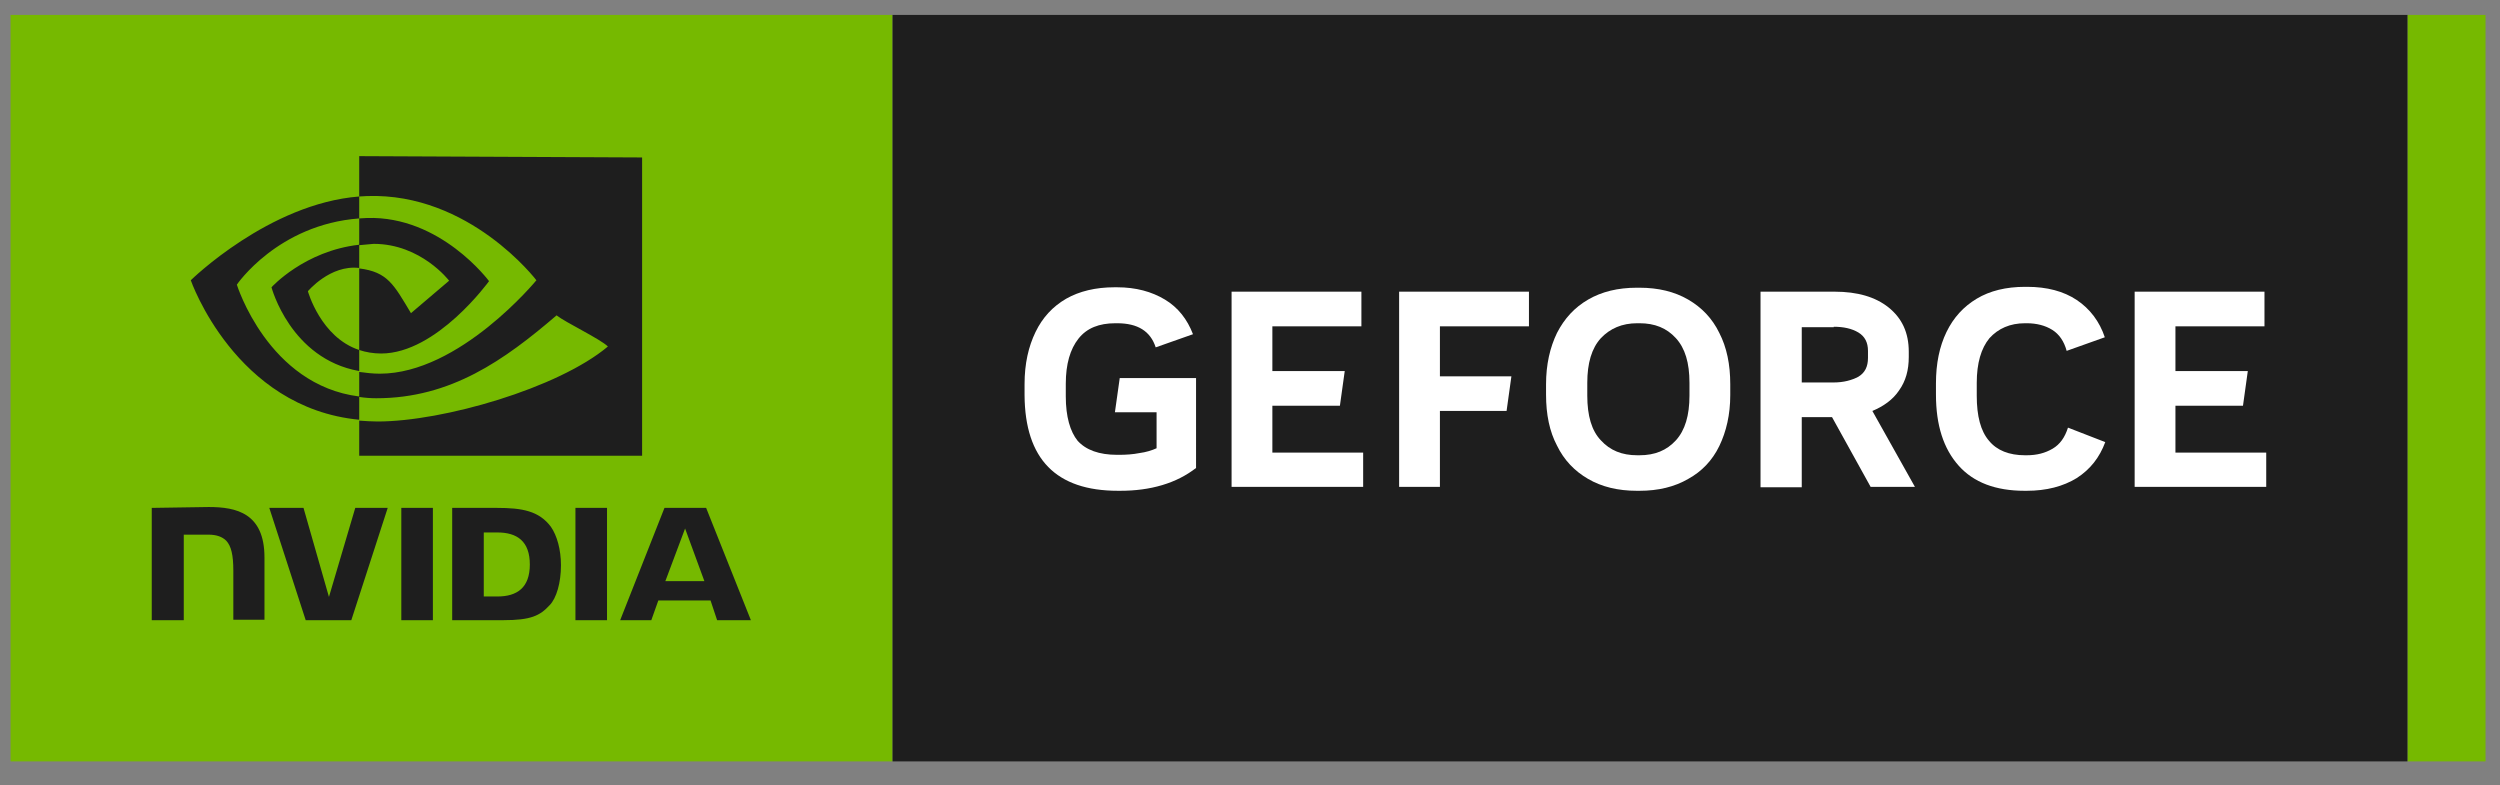
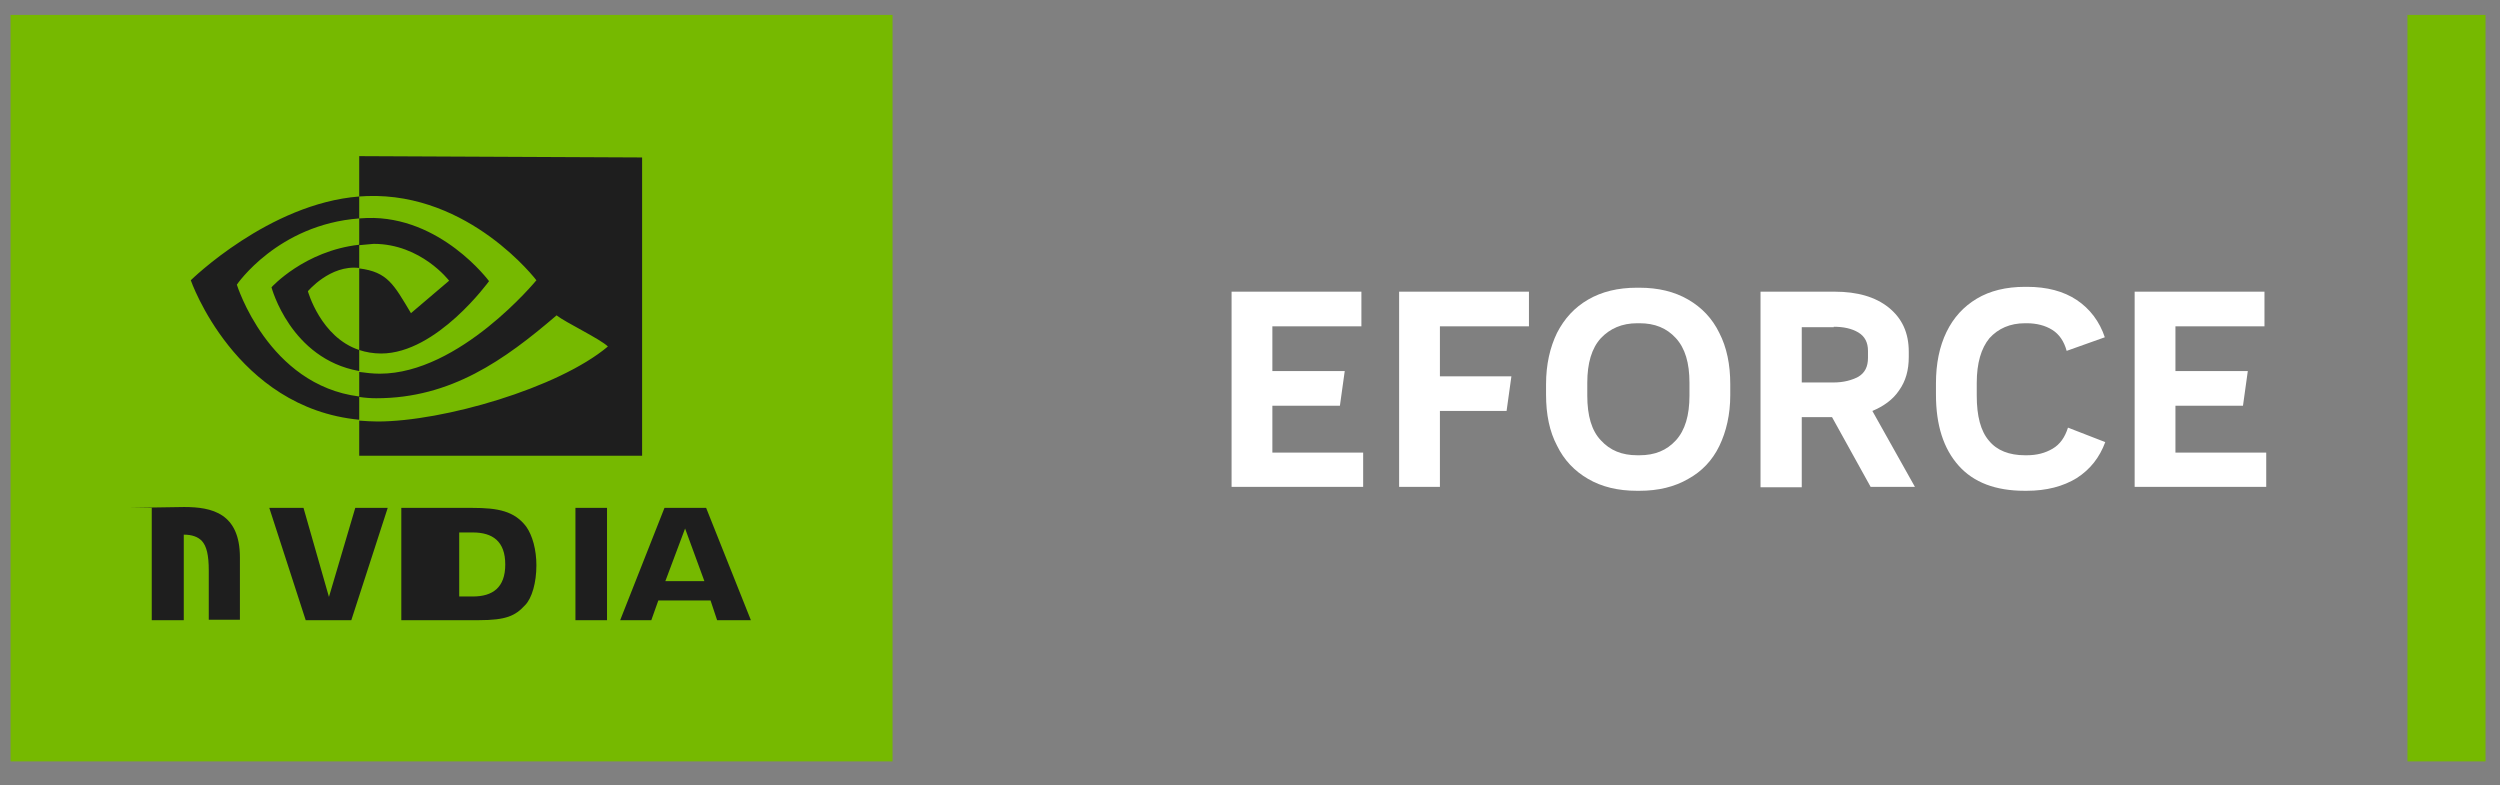
<svg xmlns="http://www.w3.org/2000/svg" xmlns:ns1="http://sodipodi.sourceforge.net/DTD/sodipodi-0.dtd" xmlns:ns2="http://www.inkscape.org/namespaces/inkscape" version="1.1" id="Badges" x="0px" y="0px" viewBox="0 0 570 179" style="enable-background:new 0 0 570 179;" xml:space="preserve" ns1:docname="Nvidia GeForce Badge (2022).svg" ns2:version="1.2 (dc2aedaf03, 2022-05-15)">
  <rect x="0" y="0" width="570" height="179" fill="#808080" stroke="none" />
  <defs id="defs73">
	
	
	
	
	
	
	
	
	
	
	
	
	
</defs>
  <ns1:namedview id="namedview71" pagecolor="#ffffff" bordercolor="#000000" borderopacity="0.25" ns2:showpageshadow="2" ns2:pageopacity="0.0" ns2:pagecheckerboard="0" ns2:deskcolor="#d1d1d1" showgrid="false" ns2:zoom="3.122807" ns2:cx="285" ns2:cy="89.342697" ns2:window-width="1920" ns2:window-height="1017" ns2:window-x="-8" ns2:window-y="-8" ns2:window-maximized="1" ns2:current-layer="Badges" />
  <style type="text/css" id="style42">
	.st0{fill:#76B900;}
	.st1{fill:#1E1E1E;}
	.st2{fill:#FFFFFF;}
</style>
  <path class="st0" d="M 203.5,3.4 V 173.6 H 2.4 V 3.4 Z m 345.4,0 v 170.2 h 17.8 V 3.4 Z" id="path44" />
-   <rect x="203.5" y="3.4" class="st1" width="345.4" height="170.2" id="rect46" />
-   <path id="NVIDIA_Logo" class="st1" d="m 91.5,115.8 v 25.6 h 7.2 v -25.6 z m -56.9,0 v 25.6 h 7.3 v -19.5 h 5.6 c 1.9,0 3.2,0.5 4.1,1.4 1.1,1.2 1.6,3.2 1.6,6.8 v 11.2 h 7.1 v -14.2 c 0,-10.1 -6.4,-11.5 -12.7,-11.5 l -13,0.2 m 68.5,0 v 25.6 h 11.7 c 6.2,0 8.3,-1 10.5,-3.4 1.6,-1.6 2.6,-5.2 2.6,-9.1 0,-3.6 -0.9,-6.8 -2.3,-8.8 -2.7,-3.6 -6.5,-4.3 -12.3,-4.3 z m 7.2,5.6 h 3.1 c 4.5,0 7.4,2 7.4,7.3 0,5.3 -2.9,7.3 -7.4,7.3 h -3.1 z M 81,115.8 75,136.1 69.2,115.8 h -7.8 l 8.3,25.6 h 10.4 l 8.3,-25.6 H 81 Z m 50.2,25.6 h 7.2 v -25.6 h -7.2 z m 20.3,-25.6 -10.1,25.6 h 7.1 l 1.6,-4.5 H 162 l 1.5,4.5 h 7.7 L 161,115.8 Z m 4.7,4.7 4.4,12 h -8.9 z M 81.9,55.9 v -6.1 c 0.6,0 1.2,-0.1 1.8,-0.1 16.8,-0.5 27.8,14.4 27.8,14.4 0,0 -11.9,16.5 -24.6,16.5 -1.8,0 -3.5,-0.3 -5,-0.8 V 61.2 c 6.5,0.8 7.9,3.7 11.8,10.2 l 8.7,-7.4 c 0,0 -6.4,-8.4 -17.2,-8.4 -1.1,0.1 -2.2,0.2 -3.3,0.3 m 0,-20.3 v 9.2 c 0.6,0 1.2,-0.1 1.8,-0.1 23.4,-0.8 38.6,19.2 38.6,19.2 0,0 -17.5,21.3 -35.7,21.3 -1.7,0 -3.2,-0.2 -4.7,-0.4 v 5.7 c 1.3,0.2 2.6,0.3 3.9,0.3 17,0 29.2,-8.7 41.1,-18.9 2,1.6 10,5.4 11.7,7.1 -11.3,9.5 -37.6,17.1 -52.5,17.1 -1.4,0 -2.8,-0.1 -4.2,-0.2 v 8 h 64.5 v -68 z m 0,44.2 v 4.8 c -15.7,-2.8 -20,-19.1 -20,-19.1 0,0 7.5,-8.3 20,-9.7 v 5.3 c 0,0 0,0 0,0 -6.6,-0.8 -11.7,5.3 -11.7,5.3 0,0 2.9,10.5 11.7,13.4 M 54,64.9 c 0,0 9.3,-13.7 27.9,-15.1 v -5 c -20.6,1.6 -38.4,19.1 -38.4,19.1 0,0 10.1,29.1 38.4,31.8 V 90.4 C 61.1,87.8 54,64.9 54,64.9 Z" />
+   <path id="NVIDIA_Logo" class="st1" d="m 91.5,115.8 v 25.6 h 7.2 v -25.6 z m -56.9,0 v 25.6 h 7.3 v -19.5 c 1.9,0 3.2,0.5 4.1,1.4 1.1,1.2 1.6,3.2 1.6,6.8 v 11.2 h 7.1 v -14.2 c 0,-10.1 -6.4,-11.5 -12.7,-11.5 l -13,0.2 m 68.5,0 v 25.6 h 11.7 c 6.2,0 8.3,-1 10.5,-3.4 1.6,-1.6 2.6,-5.2 2.6,-9.1 0,-3.6 -0.9,-6.8 -2.3,-8.8 -2.7,-3.6 -6.5,-4.3 -12.3,-4.3 z m 7.2,5.6 h 3.1 c 4.5,0 7.4,2 7.4,7.3 0,5.3 -2.9,7.3 -7.4,7.3 h -3.1 z M 81,115.8 75,136.1 69.2,115.8 h -7.8 l 8.3,25.6 h 10.4 l 8.3,-25.6 H 81 Z m 50.2,25.6 h 7.2 v -25.6 h -7.2 z m 20.3,-25.6 -10.1,25.6 h 7.1 l 1.6,-4.5 H 162 l 1.5,4.5 h 7.7 L 161,115.8 Z m 4.7,4.7 4.4,12 h -8.9 z M 81.9,55.9 v -6.1 c 0.6,0 1.2,-0.1 1.8,-0.1 16.8,-0.5 27.8,14.4 27.8,14.4 0,0 -11.9,16.5 -24.6,16.5 -1.8,0 -3.5,-0.3 -5,-0.8 V 61.2 c 6.5,0.8 7.9,3.7 11.8,10.2 l 8.7,-7.4 c 0,0 -6.4,-8.4 -17.2,-8.4 -1.1,0.1 -2.2,0.2 -3.3,0.3 m 0,-20.3 v 9.2 c 0.6,0 1.2,-0.1 1.8,-0.1 23.4,-0.8 38.6,19.2 38.6,19.2 0,0 -17.5,21.3 -35.7,21.3 -1.7,0 -3.2,-0.2 -4.7,-0.4 v 5.7 c 1.3,0.2 2.6,0.3 3.9,0.3 17,0 29.2,-8.7 41.1,-18.9 2,1.6 10,5.4 11.7,7.1 -11.3,9.5 -37.6,17.1 -52.5,17.1 -1.4,0 -2.8,-0.1 -4.2,-0.2 v 8 h 64.5 v -68 z m 0,44.2 v 4.8 c -15.7,-2.8 -20,-19.1 -20,-19.1 0,0 7.5,-8.3 20,-9.7 v 5.3 c 0,0 0,0 0,0 -6.6,-0.8 -11.7,5.3 -11.7,5.3 0,0 2.9,10.5 11.7,13.4 M 54,64.9 c 0,0 9.3,-13.7 27.9,-15.1 v -5 c -20.6,1.6 -38.4,19.1 -38.4,19.1 0,0 10.1,29.1 38.4,31.8 V 90.4 C 61.1,87.8 54,64.9 54,64.9 Z" />
  <g id="g253" transform="translate(0,30)">
    <polygon class="st2" points="328.3,63.7 343.5,63.7 344.6,55.8 328.3,55.8 328.3,44.4 348.6,44.4 348.6,36.5 319,36.5 319,81 328.3,81 " id="polygon49" />
-     <path class="st2" d="m 254.9,81.9 h 0.5 c 3.4,0 6.6,-0.4 9.6,-1.3 3,-0.9 5.5,-2.2 7.7,-3.9 V 56.2 h -17.4 l -1.1,7.8 h 9.5 v 8.2 c -1.1,0.5 -2.4,0.9 -3.9,1.1 -1.5,0.3 -3.1,0.4 -4.7,0.4 h -0.4 c -4.1,0 -7.1,-1.1 -9,-3.2 C 244,68.4 243,65 243,60.4 v -2.9 c 0,-4.5 1,-7.9 2.9,-10.3 1.9,-2.4 4.7,-3.5 8.4,-3.5 h 0.4 c 4.7,0 7.6,1.8 8.8,5.5 l 8.5,-3 c -1.3,-3.4 -3.4,-6.1 -6.4,-7.9 -3,-1.8 -6.6,-2.8 -10.9,-2.8 h -0.6 c -4.3,0 -8,0.9 -11,2.6 -3.1,1.8 -5.4,4.3 -7,7.6 -1.6,3.3 -2.5,7.2 -2.5,11.9 v 2.5 c 0.1,14.6 7.2,21.8 21.3,21.8 z" id="path51" />
    <polygon class="st2" points="516.3,36.5 486.7,36.5 486.7,81 516.7,81 516.7,73.2 496,73.2 496,62.5 511.4,62.5 512.5,54.6 496,54.6 496,44.4 516.3,44.4 " id="polygon53" />
    <path class="st2" d="M 410.8,81 V 65.1 h 6.9 l 8.8,15.9 h 10.1 l -9.7,-17.3 c 2.6,-1.1 4.7,-2.6 6.1,-4.7 1.5,-2.1 2.2,-4.6 2.2,-7.6 v -1.2 c 0,-4.3 -1.5,-7.6 -4.6,-10.1 -3,-2.4 -7.1,-3.6 -12.3,-3.6 h -16.9 v 44.6 h 9.4 z m 7.3,-36.5 c 2.2,0 4.1,0.4 5.6,1.3 1.5,0.9 2.2,2.3 2.2,4.2 v 1.6 c 0,2 -0.7,3.4 -2.2,4.3 -1.5,0.8 -3.4,1.3 -5.6,1.3 h -7.3 V 44.6 h 7.3 z" id="path55" />
    <path class="st2" d="m 461.6,81.9 h 0.5 c 4.5,0 8.3,-1 11.4,-2.9 3.1,-2 5.2,-4.7 6.5,-8.2 l -8.5,-3.3 c -0.7,2.2 -1.8,3.8 -3.5,4.8 -1.7,1 -3.6,1.5 -5.9,1.5 h -0.4 c -3.6,0 -6.4,-1.1 -8.2,-3.3 -1.9,-2.2 -2.8,-5.6 -2.8,-10.3 v -2.9 c 0,-4.5 1,-7.9 2.9,-10.2 2,-2.2 4.7,-3.4 8.1,-3.4 h 0.4 c 2.2,0 4.2,0.5 5.8,1.5 1.6,1 2.7,2.6 3.3,4.8 l 8.7,-3.1 c -1.2,-3.6 -3.4,-6.5 -6.4,-8.5 -3,-2 -6.8,-3 -11.3,-3 h -0.5 c -4.3,0 -8,0.9 -11,2.7 -3,1.8 -5.3,4.3 -6.9,7.6 -1.6,3.3 -2.4,7.2 -2.4,11.7 V 60 c 0,6.9 1.7,12.3 5.2,16.2 3.4,3.8 8.4,5.7 15,5.7 z" id="path59" />
    <path class="st2" d="m 392,71.7 c 1.6,-3.3 2.5,-7.2 2.5,-11.6 v -2.5 c 0,-4.5 -0.8,-8.4 -2.5,-11.7 -1.6,-3.3 -4,-5.8 -7.1,-7.6 -3.1,-1.8 -6.8,-2.7 -11.1,-2.7 h -0.6 c -4.3,0 -8,0.9 -11.1,2.7 -3.1,1.8 -5.4,4.3 -7.1,7.6 -1.6,3.3 -2.5,7.2 -2.5,11.7 V 60 c 0,4.5 0.8,8.4 2.5,11.6 1.6,3.3 4,5.8 7.1,7.6 3.1,1.8 6.8,2.7 11.1,2.7 h 0.6 c 4.3,0 8,-0.9 11.1,-2.7 3.1,-1.7 5.5,-4.2 7.1,-7.5 z m -18.2,2.1 h -0.5 c -3.5,0 -6.2,-1.1 -8.3,-3.4 -2.1,-2.2 -3.1,-5.6 -3.1,-10.2 v -2.9 c 0,-4.5 1,-7.9 3.1,-10.2 2.1,-2.2 4.8,-3.4 8.3,-3.4 h 0.5 c 3.5,0 6.2,1.1 8.3,3.4 2.1,2.3 3.1,5.6 3.1,10.2 v 2.9 c 0,4.5 -1,7.9 -3.1,10.2 -2.1,2.3 -4.8,3.4 -8.3,3.4 z" id="path63" />
    <polygon class="st2" points="310.8,81 310.8,73.2 290.1,73.2 290.1,62.5 305.5,62.5 306.6,54.6 290.1,54.6 290.1,44.4 310.4,44.4 310.4,36.5 280.8,36.5 280.8,81 " id="polygon65" />
  </g>
</svg>